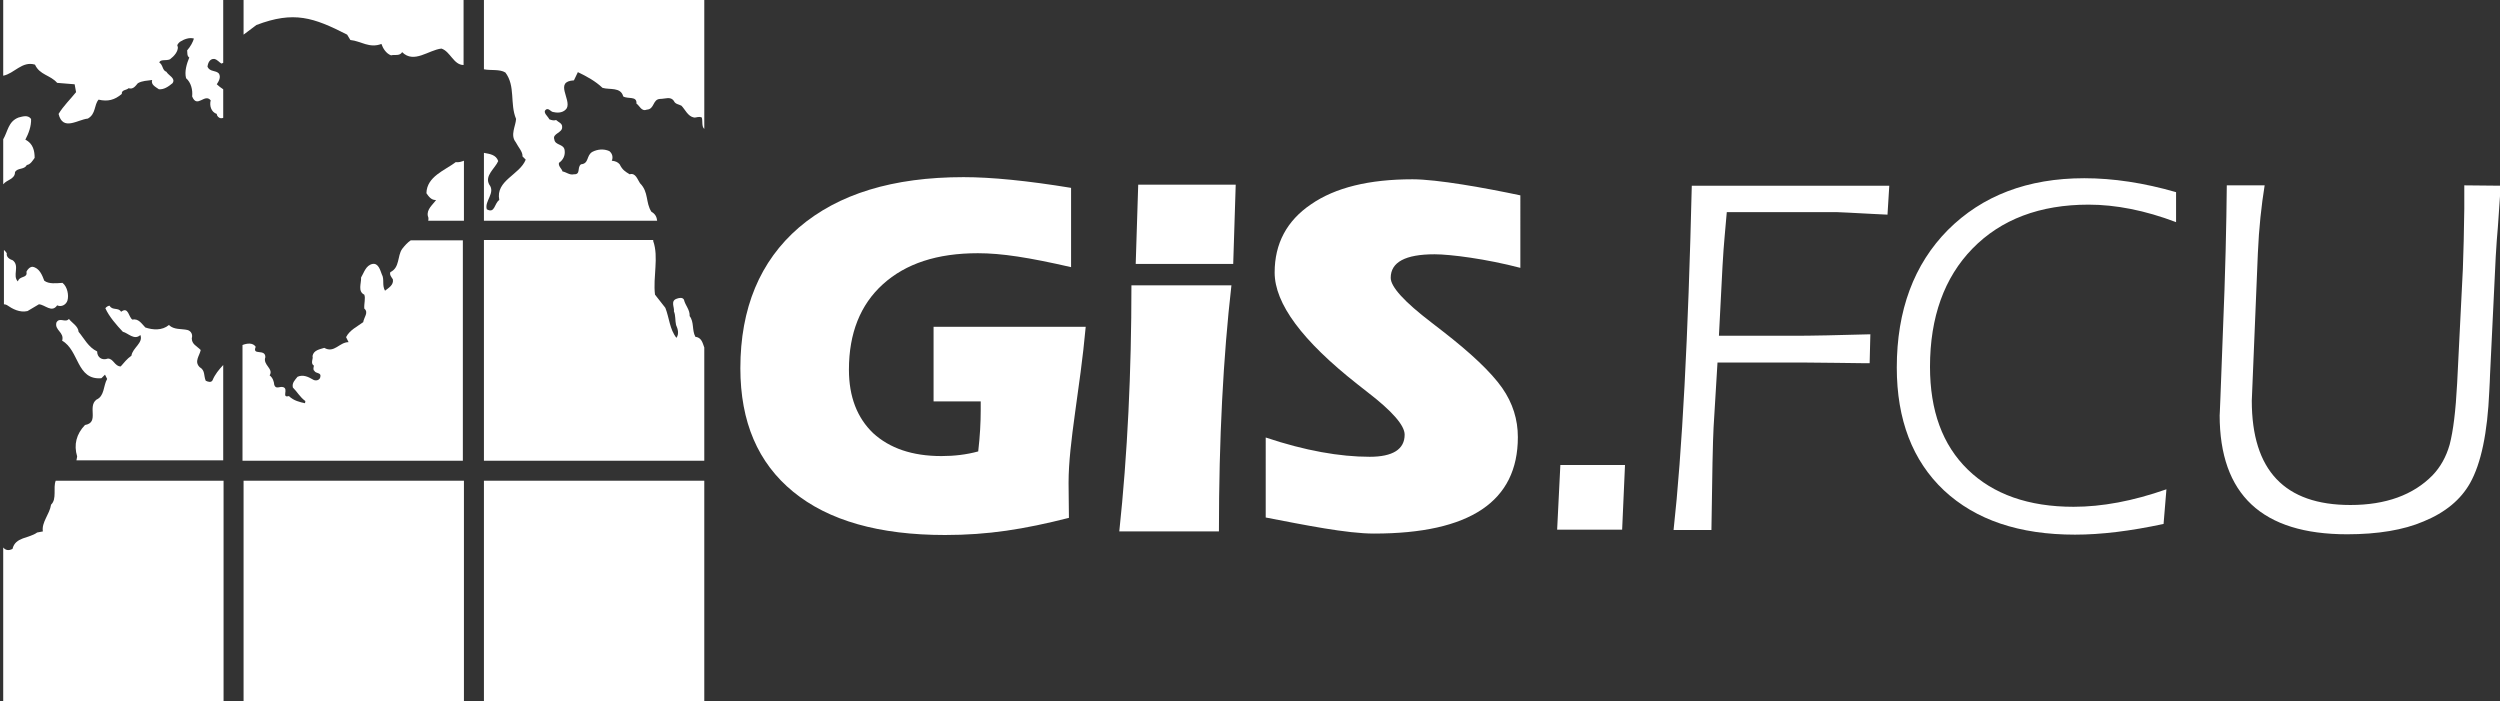
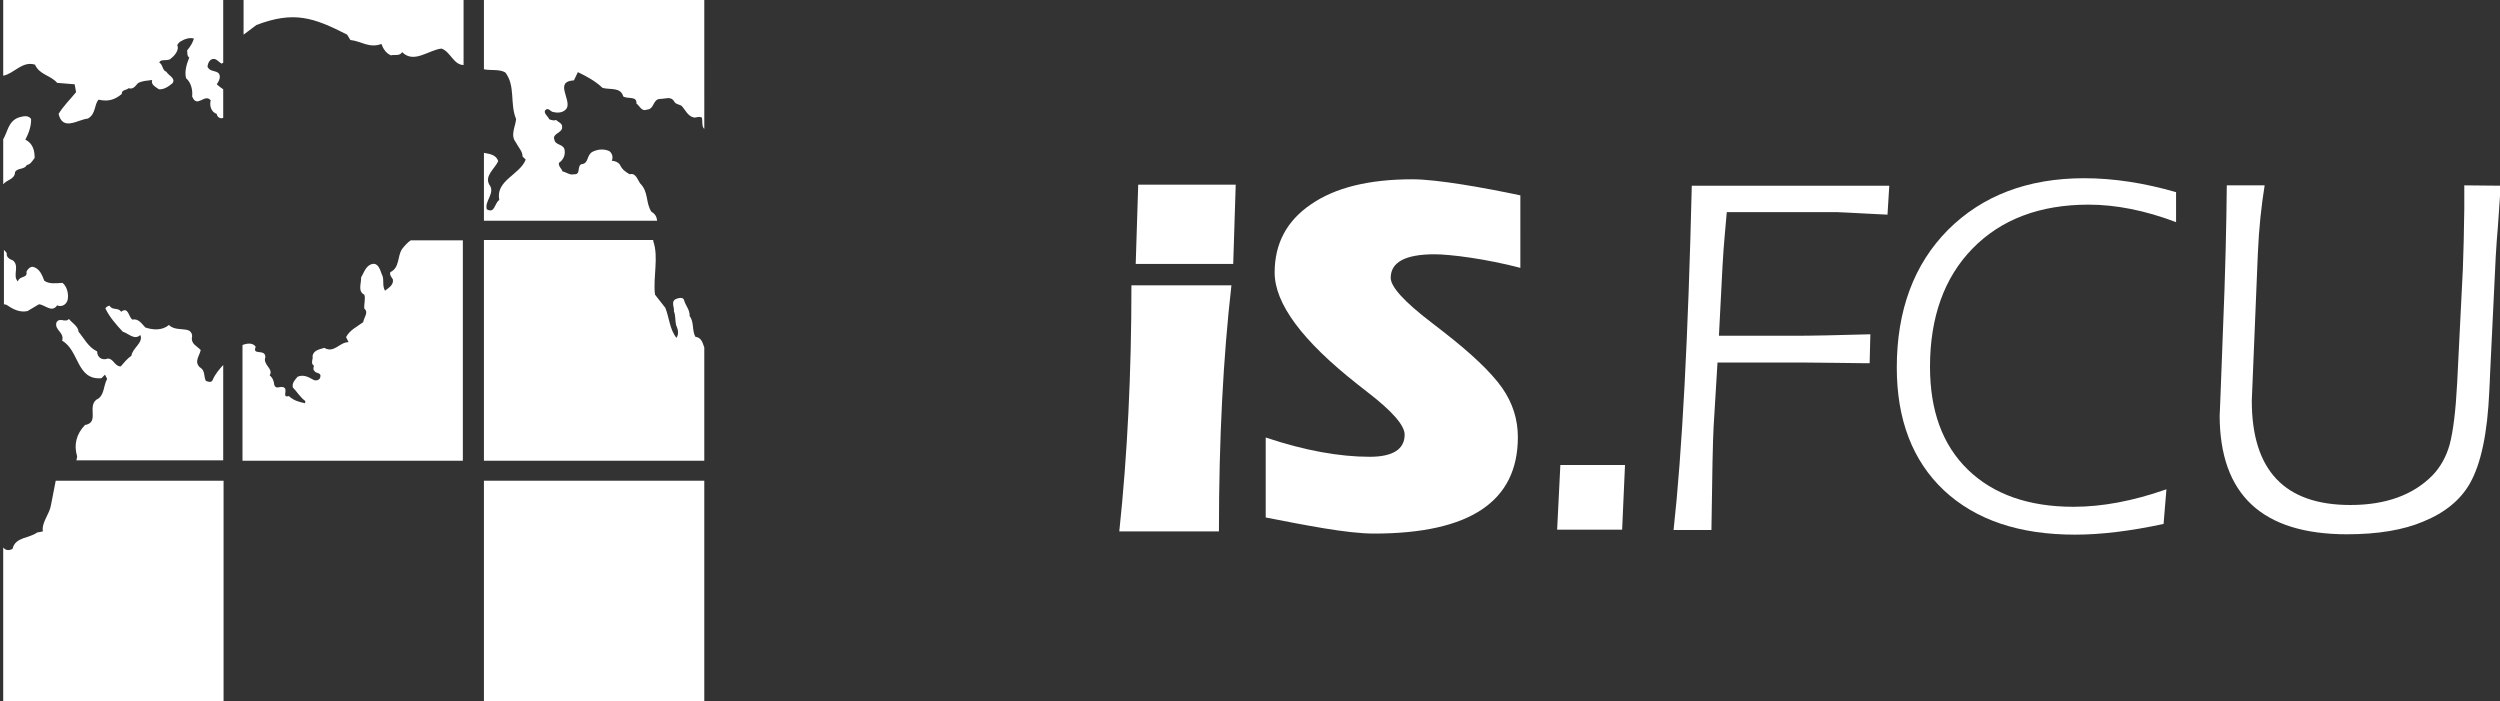
<svg xmlns="http://www.w3.org/2000/svg" id="圖層_1" x="0px" y="0px" viewBox="0 0 700 196.3" style="enable-background:new 0 0 700 196.3;" xml:space="preserve">
  <rect x="0" y="0" width="700" height="196.3" fill="#333333" stroke="none" />
  <style type="text/css">	.st0{fill:#FFFFFF;}</style>
  <g>
    <polygon class="st0" points="318,73.9 318.7,51.7 346,51.7 345.3,73.9  " />
    <path class="st0" d="M344.8,79.9c-2.3,20.1-3.5,43-3.5,68.9h-27.9c2.3-21.6,3.4-44.6,3.4-68.9H344.8z" />
    <g>
      <path class="st0" d="M481.3,94h23.3c0,0,2.4,0,7-0.1c5-0.1,9.1-0.2,12.1-0.3l-0.2,8.1c0,0-3.1,0-9.1-0.1l-10-0.1h-23.5l-1.1,18.2   c-0.2,3.5-0.4,13.5-0.6,28.7h-10.6c2.4-21.7,4.1-54.3,5.1-96.4H529l-0.5,8.1l-4.1-0.2c-5.9-0.3-9.2-0.5-10-0.5h-30.9l-0.6,6.8   c-0.2,2.1-0.4,4.9-0.6,8.4L481.3,94z" />
      <path class="st0" d="M609.3,62.2c-8.7-3.3-16.9-4.9-24.5-4.9c-13.6,0-24.5,4.1-32.5,12.3c-7.9,8.1-11.9,19.2-11.9,33.1   c0,12.3,3.5,21.9,10.6,28.8c7.1,6.9,17,10.4,29.6,10.4c8,0,16.6-1.6,26-4.9l-0.8,9.7c-9.3,2-17.5,3-24.8,3   c-15.6,0-27.8-4.1-36.7-12.4c-8.8-8.3-13.2-19.8-13.2-34.4c0-16,4.8-28.9,14.3-38.5c9.6-9.6,22.3-14.5,38.2-14.5   c8.1,0,16.7,1.3,25.7,3.9L609.3,62.2z" />
      <path class="st0" d="M634.1,51.9c-0.9,5.6-1.6,11.9-1.9,19l-1.7,41.3c0,19.5,9.2,29.2,27.6,29.2c9.9,0,17.6-2.8,23-8.3   c2.2-2.3,3.8-5.1,4.8-8.6c1-3.8,1.7-9.5,2.1-17.2l1.6-32c0.2-4.8,0.3-10.4,0.4-16.8v-6.6l10.2,0.1l-0.8,11.6   c-0.2,2.1-0.4,4.9-0.6,8.3l-1.6,33.2c0,0.8-0.1,2.3-0.2,4.4c-0.5,11.7-2.3,20.3-5.4,25.8c-2.6,4.6-6.9,8.2-13,10.7   c-5.6,2.4-12.8,3.6-21.4,3.6c-23.8,0-35.7-11.1-35.7-33.4c0,0.9,0.3-6.8,0.9-23c0.7-16.7,1-30.5,1.1-41.3H634.1z" />
    </g>
-     <path class="st0" d="M299.3,145c-12.6,3.2-22.6,4.8-34.7,4.8c-18.4,0-32.6-4-42.5-12.1c-9.9-8.1-14.8-19.6-14.8-34.6  c0-16.8,5.5-30,16.4-39.4c11-9.4,26.3-14.1,46.1-14.1c7.8,0,17.9,1,30.1,3v22.2c-11.8-2.7-19.4-3.9-26.1-3.9  c-11.4,0-20.2,2.9-26.6,8.7c-6.3,5.7-9.5,13.7-9.5,23.9c0,7.6,2.3,13.5,6.8,17.8c4.6,4.2,10.9,6.4,19.1,6.4c3.6,0,7-0.4,10.3-1.3  c0.5-4.3,0.7-8.2,0.7-11.5v-2.5h-13.2V91.5H304c-1.6,17.7-4.8,32.3-4.8,43.7C299.2,138.8,299.3,142.1,299.3,145z" />
    <path class="st0" d="M354.4,122.5c11,3.7,20.8,5.4,29.1,5.4c6.5,0,9.8-2.1,9.8-6.2c0-2.6-3.5-6.6-10.4-11.9  c-0.6-0.5-1.5-1.2-2.8-2.2c-15.5-12.2-23.2-22.6-23.2-31.3c0-8.1,3.4-14.5,10.2-19.1c6.8-4.7,16.3-7,28.4-7  c6.9,0,20.3,2.4,30.2,4.5V75c-9.5-2.5-19.6-3.8-24-3.8c-8.2,0-12.3,2.2-12.3,6.6c0,2.5,3.8,6.7,11.4,12.5l3.1,2.4  c8,6.2,13.6,11.5,16.7,15.9c3,4.3,4.4,8.9,4.4,13.8c0,18-13.4,27-40.3,27c-7.6,0-19.4-2.4-30.3-4.5V122.5z" />
    <g>
      <polygon class="st0" points="436.9,130.2 455,130.2 454.2,148.3 436,148.3   " />
    </g>
  </g>
  <g>
-     <path class="st0" d="M14.3,141.3c-0.4,2.7-2.7,4.9-2.3,7.5l-1.6,0.3c-2.3,1.7-6.1,1.2-6.9,4.6c-1.2,0.6-2,0.3-2.6-0.4v43h61.7  v-61.7h-47C14.8,136.6,16,139.7,14.3,141.3z" />
-     <rect x="68.2" y="134.6" class="st0" width="61.7" height="61.7" />
+     <path class="st0" d="M14.3,141.3c-0.4,2.7-2.7,4.9-2.3,7.5l-1.6,0.3c-2.3,1.7-6.1,1.2-6.9,4.6c-1.2,0.6-2,0.3-2.6-0.4v43h61.7  v-61.7h-47z" />
    <rect x="135.5" y="134.6" class="st0" width="61.7" height="61.7" />
    <path class="st0" d="M7.7,87.1l3.2-1.9c1.7,0.1,3.6,2.5,5.1,0.3c1.3,0.6,2.6-0.3,2.9-1.4c0.4-1.4,0-3.8-1.4-4.9  c-1.7,0.1-3.8,0.4-5.1-0.6C11.8,77,11,75,9.1,74.7c-0.7,0-1.4,0.7-1.7,1.4c0.4,1.9-1.9,1-2.4,2.7c-1.6-1.6,0.6-4.3-1.4-5.9  c-0.9-0.3-1.9-0.9-1.7-2c-0.2-0.3-0.5-0.7-0.8-0.9v15.2c0.3,0,0.6,0.1,0.8,0.2C3.5,86.5,5.5,87.6,7.7,87.1z" />
    <path class="st0" d="M59.5,106.5c-0.4,0.7-1.3,0.4-1.9,0.1c-0.6-1.4-0.1-2.9-1.7-3.8c-1.6-1.6,0-3.2,0.3-4.8  c-1.2-1.2-2.5-1.6-2.5-3.3c0.3-0.9-0.1-2-1.2-2.3c-1.7-0.4-3.8,0-5.2-1.4c-1.9,1.6-4.5,1.4-6.6,0.7c-1-1-1.9-2.6-3.6-2.2  c-1.1-0.6-1.1-3.8-3.2-2.2c-0.7-1.3-2.5-0.3-3.2-1.7c-0.4,0-0.9,0.3-1.2,0.7c1,2.3,3.2,4.8,4.9,6.6c1.4,0.3,3.2,2.5,4.9,0.9  c0.9,2.2-2.2,3.6-2.5,5.8c-1.3,0.9-2,1.9-3,3c-1.7,0-2-2.2-3.6-2.2c-1.6,0.6-3-0.3-3-2c-2.5-1.2-3.6-3.6-5.2-5.5  c-0.1-1.6-1.9-2.5-2.7-3.6c-1,1.2-2.6-0.6-3.5,1c-0.6,2.2,2.3,2.7,1.6,5.1c4.8,2.7,4,11.1,11,10.5l1-1l0.6,1.2  c-1.1,1.9-0.7,4.8-3,5.8c-2.6,2,0.9,6.4-3.2,7.1c-2.4,2.5-3.2,5.5-2.2,8.8c-0.1,0.4-0.1,0.8-0.2,1.1h41.1v-26.7  C61.3,103.5,60.2,104.8,59.5,106.5z" />
    <path class="st0" d="M112.6,69.7c-1.4,2-0.6,5.2-3.3,6.5c-0.3,0.7,0.3,1.4,0.7,2c0.3,1.6-1.2,2.4-2.2,3.2c-0.9-1.6-0.1-3.2-0.9-4.6  c-0.4-1-0.9-3.2-2.6-2.9c-1.9,0.4-2.4,2.5-3.2,3.8c0.1,1.6-1,3.9,0.9,4.8c0.4,1-0.1,2.5,0,3.9c1.3,1.1-0.1,2.4-0.3,3.8  c-1.6,1.2-3.8,2.2-4.8,4.2l0.7,1.4c-2.6,0-4,3.2-6.8,1.6c-1.2,0.4-3,0.6-3.3,2.3c0.3,0.7-0.7,2,0.4,2.7c-0.1,0.4-0.3,1.2,0.1,1.4  c0.4,0.9,2,0.4,1.7,1.7c-0.1,1-1.4,1.3-2.2,0.7c-1.2-0.7-2.7-1.4-4.2-0.7c-0.7,0.9-1.6,1.7-1.3,3c1.3,1.3,1.9,2.6,3.5,3.8l-0.1,0.6  c-1.4-0.3-3.2-0.7-4.5-2c-2.2,0.6,0-2-1.6-2.5c-1-0.3-2,0.7-2.5-0.6c-0.1-1-0.4-2-1.3-2.7c1.2-1.9-2-2.9-1.2-5.1  c0-2.5-3.8-0.3-2.7-2.9c-0.8-1.2-2.4-1-3.7-0.5V129h61.7V67.3H115C114.1,67.9,113.3,68.8,112.6,69.7z" />
    <path class="st0" d="M194.7,94.3c-1-1.9-0.3-4.1-1.6-5.8c0.1-1.8-1.2-2.9-1.6-4.6c-0.4-0.7-1.3-0.5-1.9-0.3c-2,0.6-0.7,2.4-0.9,3.6  c0.5,1.1,0.3,2.5,0.6,3.8c0.5,1.1,0.9,2.5,0.1,3.6c-1.9-2.4-2-5.6-3.1-8.4l-2.9-3.7c-0.6-4.9,1.1-10.5-0.5-15c0-0.1,0-0.2,0-0.3  h-47.4V129h61.7V97.3C196.7,95.9,196.4,94.5,194.7,94.3z" />
    <path class="st0" d="M9.8,18.1c1.3,2.9,4.3,2.9,6.2,5.1l4.9,0.4l0.4,2.2c-1.6,2-3.5,3.8-4.9,6.1c1.2,4.9,5.3,1.6,8.2,1.3  c2.3-1.3,1.7-3.8,3-5.3c2.6,0.6,4.5,0.1,6.5-1.6c-0.1-1.2,1.3-1,1.9-1.6c1.3,0.4,1.9-0.6,2.6-1.4c1.2-0.7,2.6-0.7,4-0.9  c-0.4,1.3,0.9,1.9,1.9,2.6c1.4,0.1,2.6-0.7,3.8-1.7c1-1.4-1.2-2.2-1.7-3.2c-1.2-0.4-0.9-1.9-2-2.6c0.3-1,1.9-0.4,3-0.9  c1.2-0.9,2.3-2.2,2.2-3.5c-0.4-0.4,0.1-1,0.6-1.4c1.1-0.7,2.6-1.3,3.9-0.9c-0.3,1-1,2.3-1.9,3.3c0.1,0.6-0.1,1.6,0.6,2  c-0.7,1.7-1.4,3.9-0.9,5.8c1.4,1.2,1.9,3.3,1.7,5.1c1.4,3.5,3.5-1,5.2,1.1c-0.4,1.4,0.1,3.3,1.7,3.8c0,0.6,0.6,1.2,1.2,1.2  c0.2,0,0.4,0,0.6-0.1V25c-0.6-0.4-1.3-0.9-1.8-1.4c0.6-0.9,1.2-2,0.6-3c-0.9-1-2.5-0.4-3.2-1.9c0.1-1,0.6-2.3,1.9-2.2  c0.9,0.2,1.3,0.9,2,1.3c0.2-0.1,0.3-0.1,0.5-0.2V0H0.9v21.2C4,20.6,6.2,17,9.8,18.1z" />
    <path class="st0" d="M4.2,48.2c0.7-1.3,2.6-0.6,3.3-2c1-0.1,1.7-1.3,2.2-2c0-1.9-0.4-4-2.6-5.1c0.9-1.7,1.7-3.8,1.6-5.8  c-0.9-1.2-2.3-0.7-3.5-0.4c-2.9,1.1-3,3.9-4.3,6.1v12.6C1.9,50.3,4.2,50.2,4.2,48.2z" />
-     <path class="st0" d="M127.6,45.4c-3,2.3-8.1,4-8.2,8.7c0.6,0.9,1.4,2,2.7,1.9c-0.9,1.3-2.7,2.6-2.3,4.5c0.2,0.4,0.2,0.8,0.1,1.3h10  V45C129.1,45.3,128.5,45.5,127.6,45.4z" />
    <path class="st0" d="M97.2,9.7l0.9,1.5c3,0.3,5.3,2.4,8.7,1.1c0.4,1.2,1.3,2.7,2.7,3.2c0.9-0.3,2.4,0.3,3.1-0.9  c3.3,3.3,7.4-0.6,11-1c2.5,0.8,3.4,4.6,6.2,4.6V0H68.2v9.7l3.6-2.7C82.3,3,87.8,4.9,97.2,9.7z" />
    <path class="st0" d="M182.4,59.3c-1.7-2.6-0.7-5.5-3.2-8c-0.7-1-1.2-3-2.9-2.5c-1.3-0.8-2-1.2-2.8-2.8c-0.5-0.6-1.2-0.9-2.2-1  c0.4-0.9,0.2-2-0.7-2.7c-1.6-0.7-3.3-0.5-4.7,0.2c-1.8,1-0.9,3.3-3.2,3.5c-1.2,0.8,0,2.9-2,2.8c-1.2,0.3-2.1-0.6-3.2-0.8  c-0.2-0.8-1.2-1.4-1-2.4c1.2-0.8,1.8-2.1,1.6-3.5c-0.2-1.9-2.7-1.3-2.9-3.1c-0.6-1.6,2.3-1.8,2.2-3.4c0.1-1.1-1.1-1.4-1.7-2  c-0.5,0.2-1.2,0.1-1.9-0.2c-0.3-0.8-2.1-2-0.8-2.8c0.8-0.3,1.2,0.8,2.1,0.8c1.3,0.3,2.8,0.1,3.6-1.1c1.3-2.5-3.6-7.5,2-7.8l1.1-2.3  c2.5,1.2,4.9,2.5,6.9,4.4c2,0.6,5.1-0.3,5.8,2.4c1.3,0.8,3.9-0.2,3.7,2c0.9,0.6,1.4,2.3,2.9,1.7c2.2-0.1,1.6-2.9,3.7-3  c1.5,0,3-0.8,3.9,0.6c0.4,0.9,1.4,0.9,2.1,1.3c1,1,1.8,3,3.5,3.3c0.7,0.1,1.3-0.4,2.2,0c0.3,1-0.1,2.5,0.7,3.2V0h-61.7v19.4  c1.9,0.4,4.4-0.1,6,0.9c2.9,3.8,1.2,8.7,3,13c-0.1,2-1.7,4.5-0.1,6.5c0.7,1.4,2,2.7,1.9,4l0.9,0.9c-1.7,4.3-8.5,5.8-7.4,11.3  c-1.4,0.9-1.2,3.9-3.5,2.6c-0.7-2.3,2.5-4.6,0.7-6.9c-1.4-2.5,1.6-4.5,2.5-6.6c-0.6-1.8-2.4-2-4-2.3v19h48.5  C183.9,60.8,183.5,59.9,182.4,59.3z" />
  </g>
</svg>